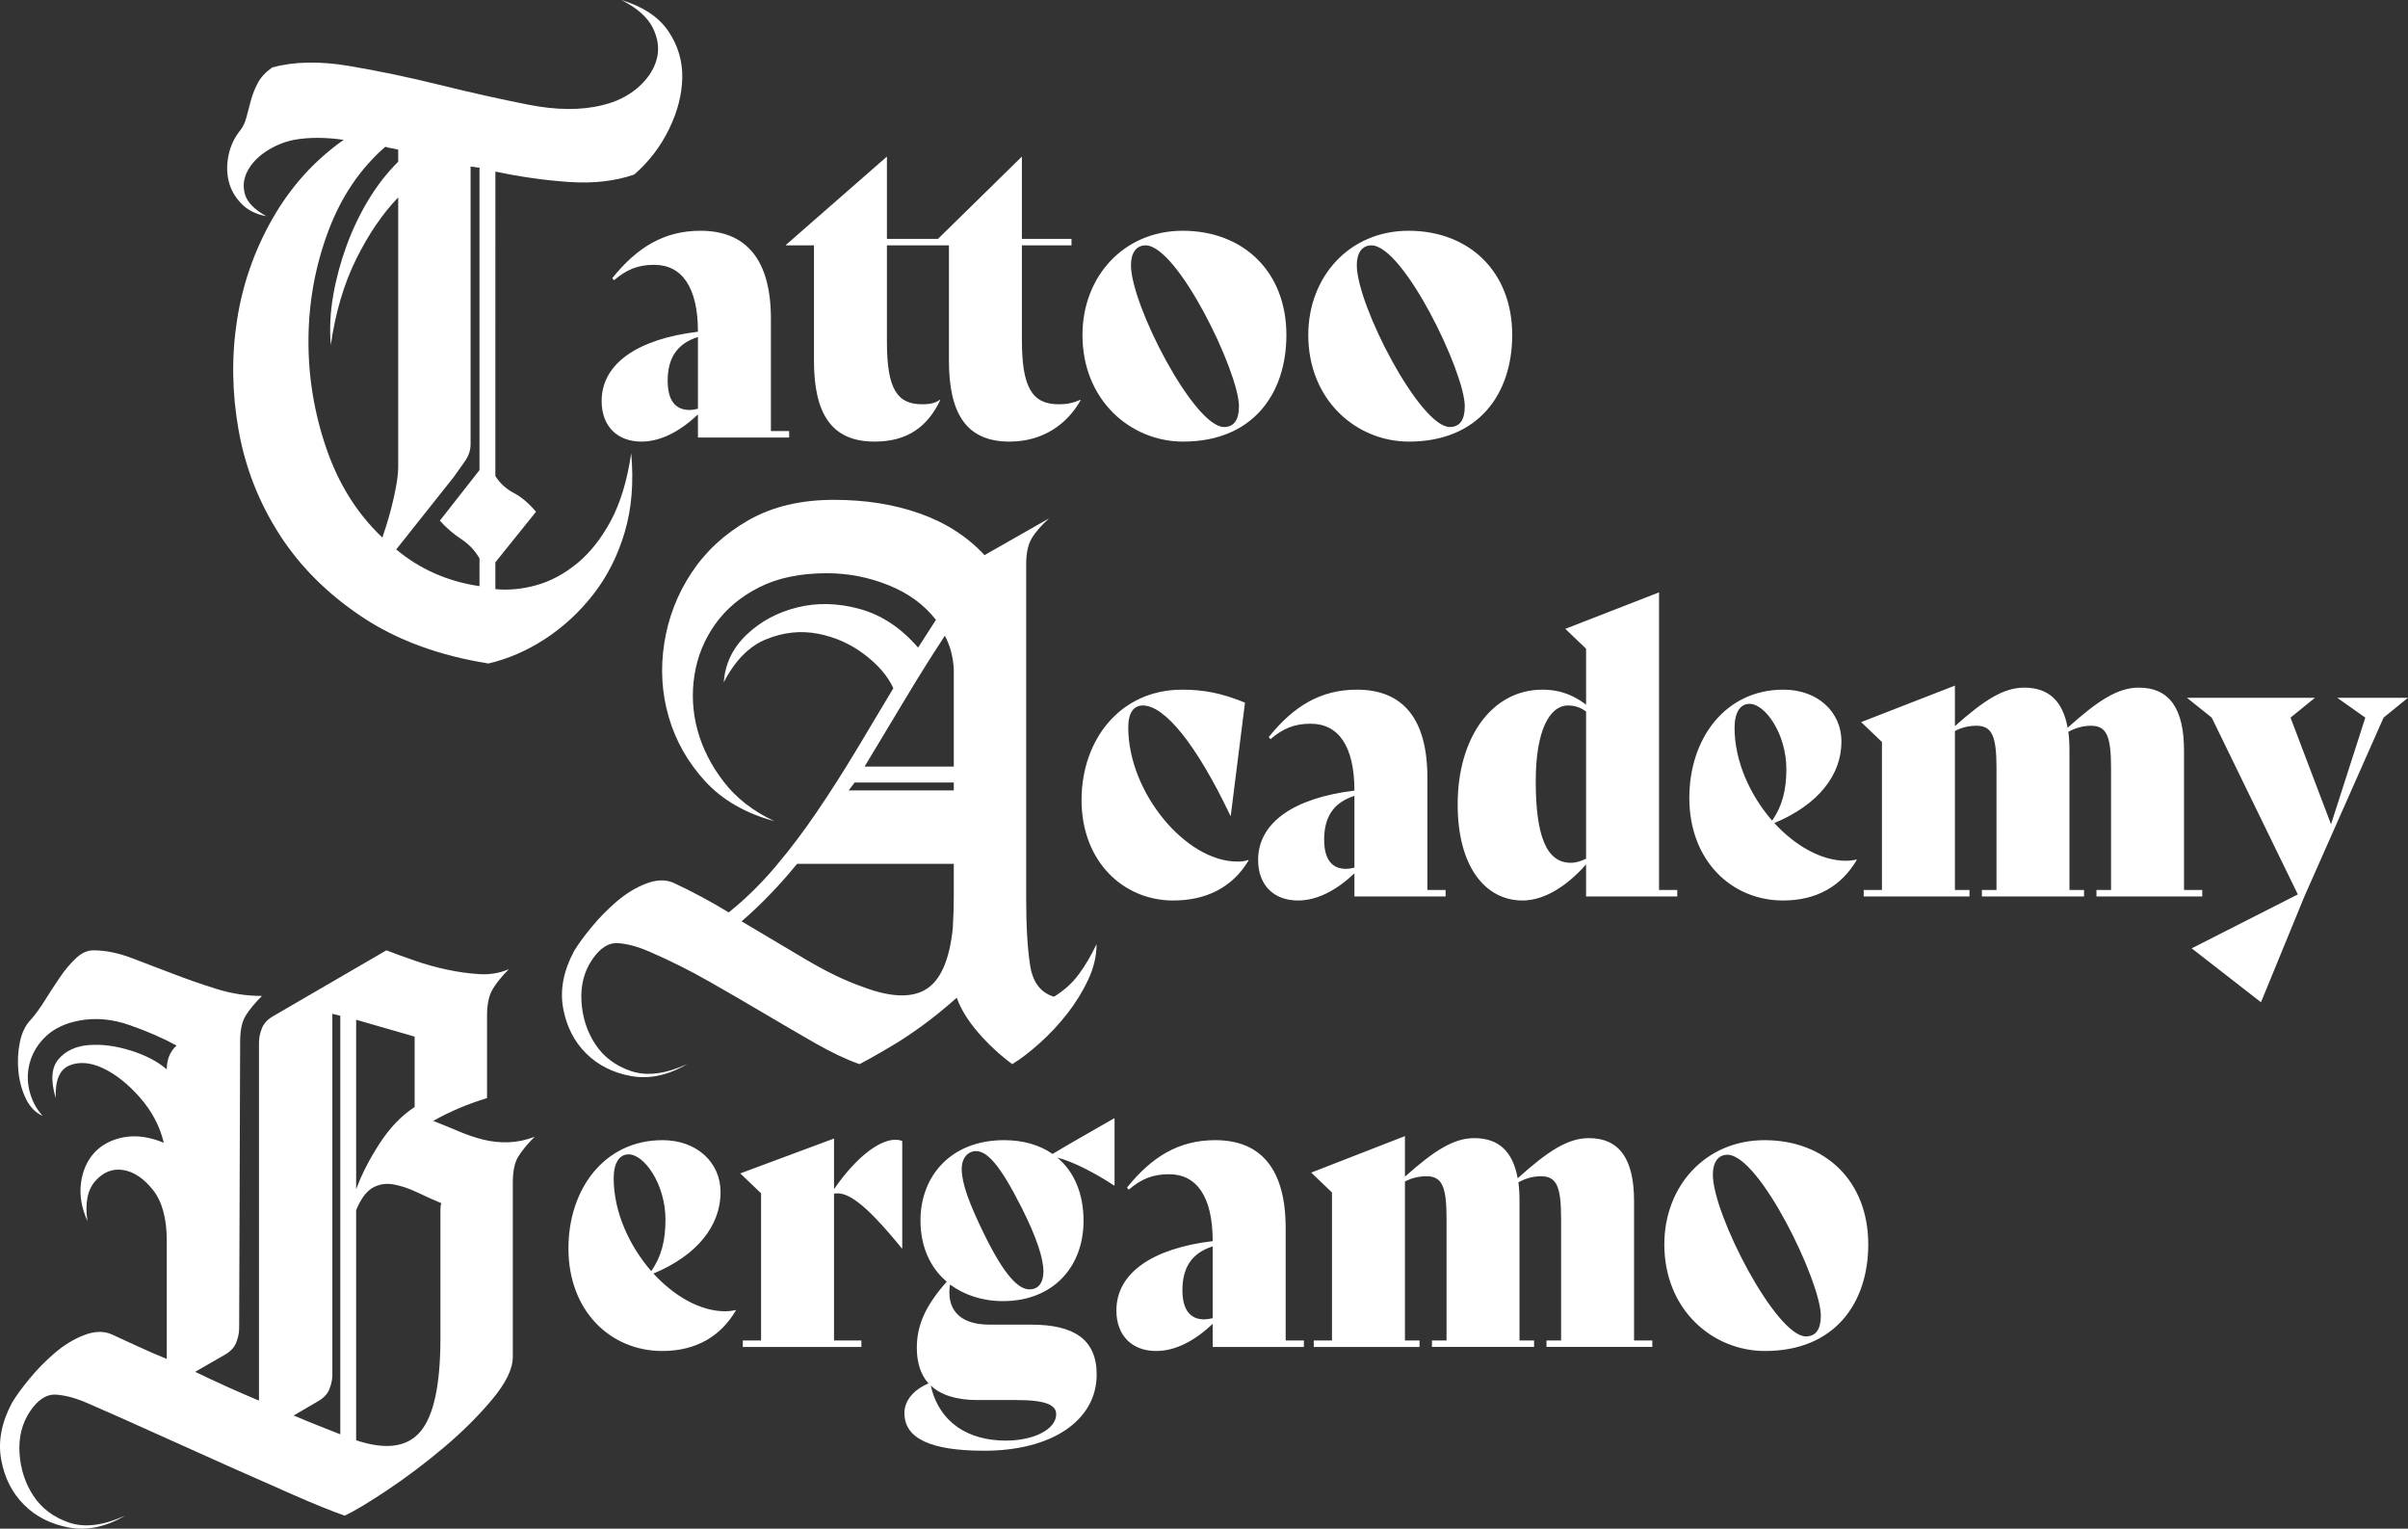
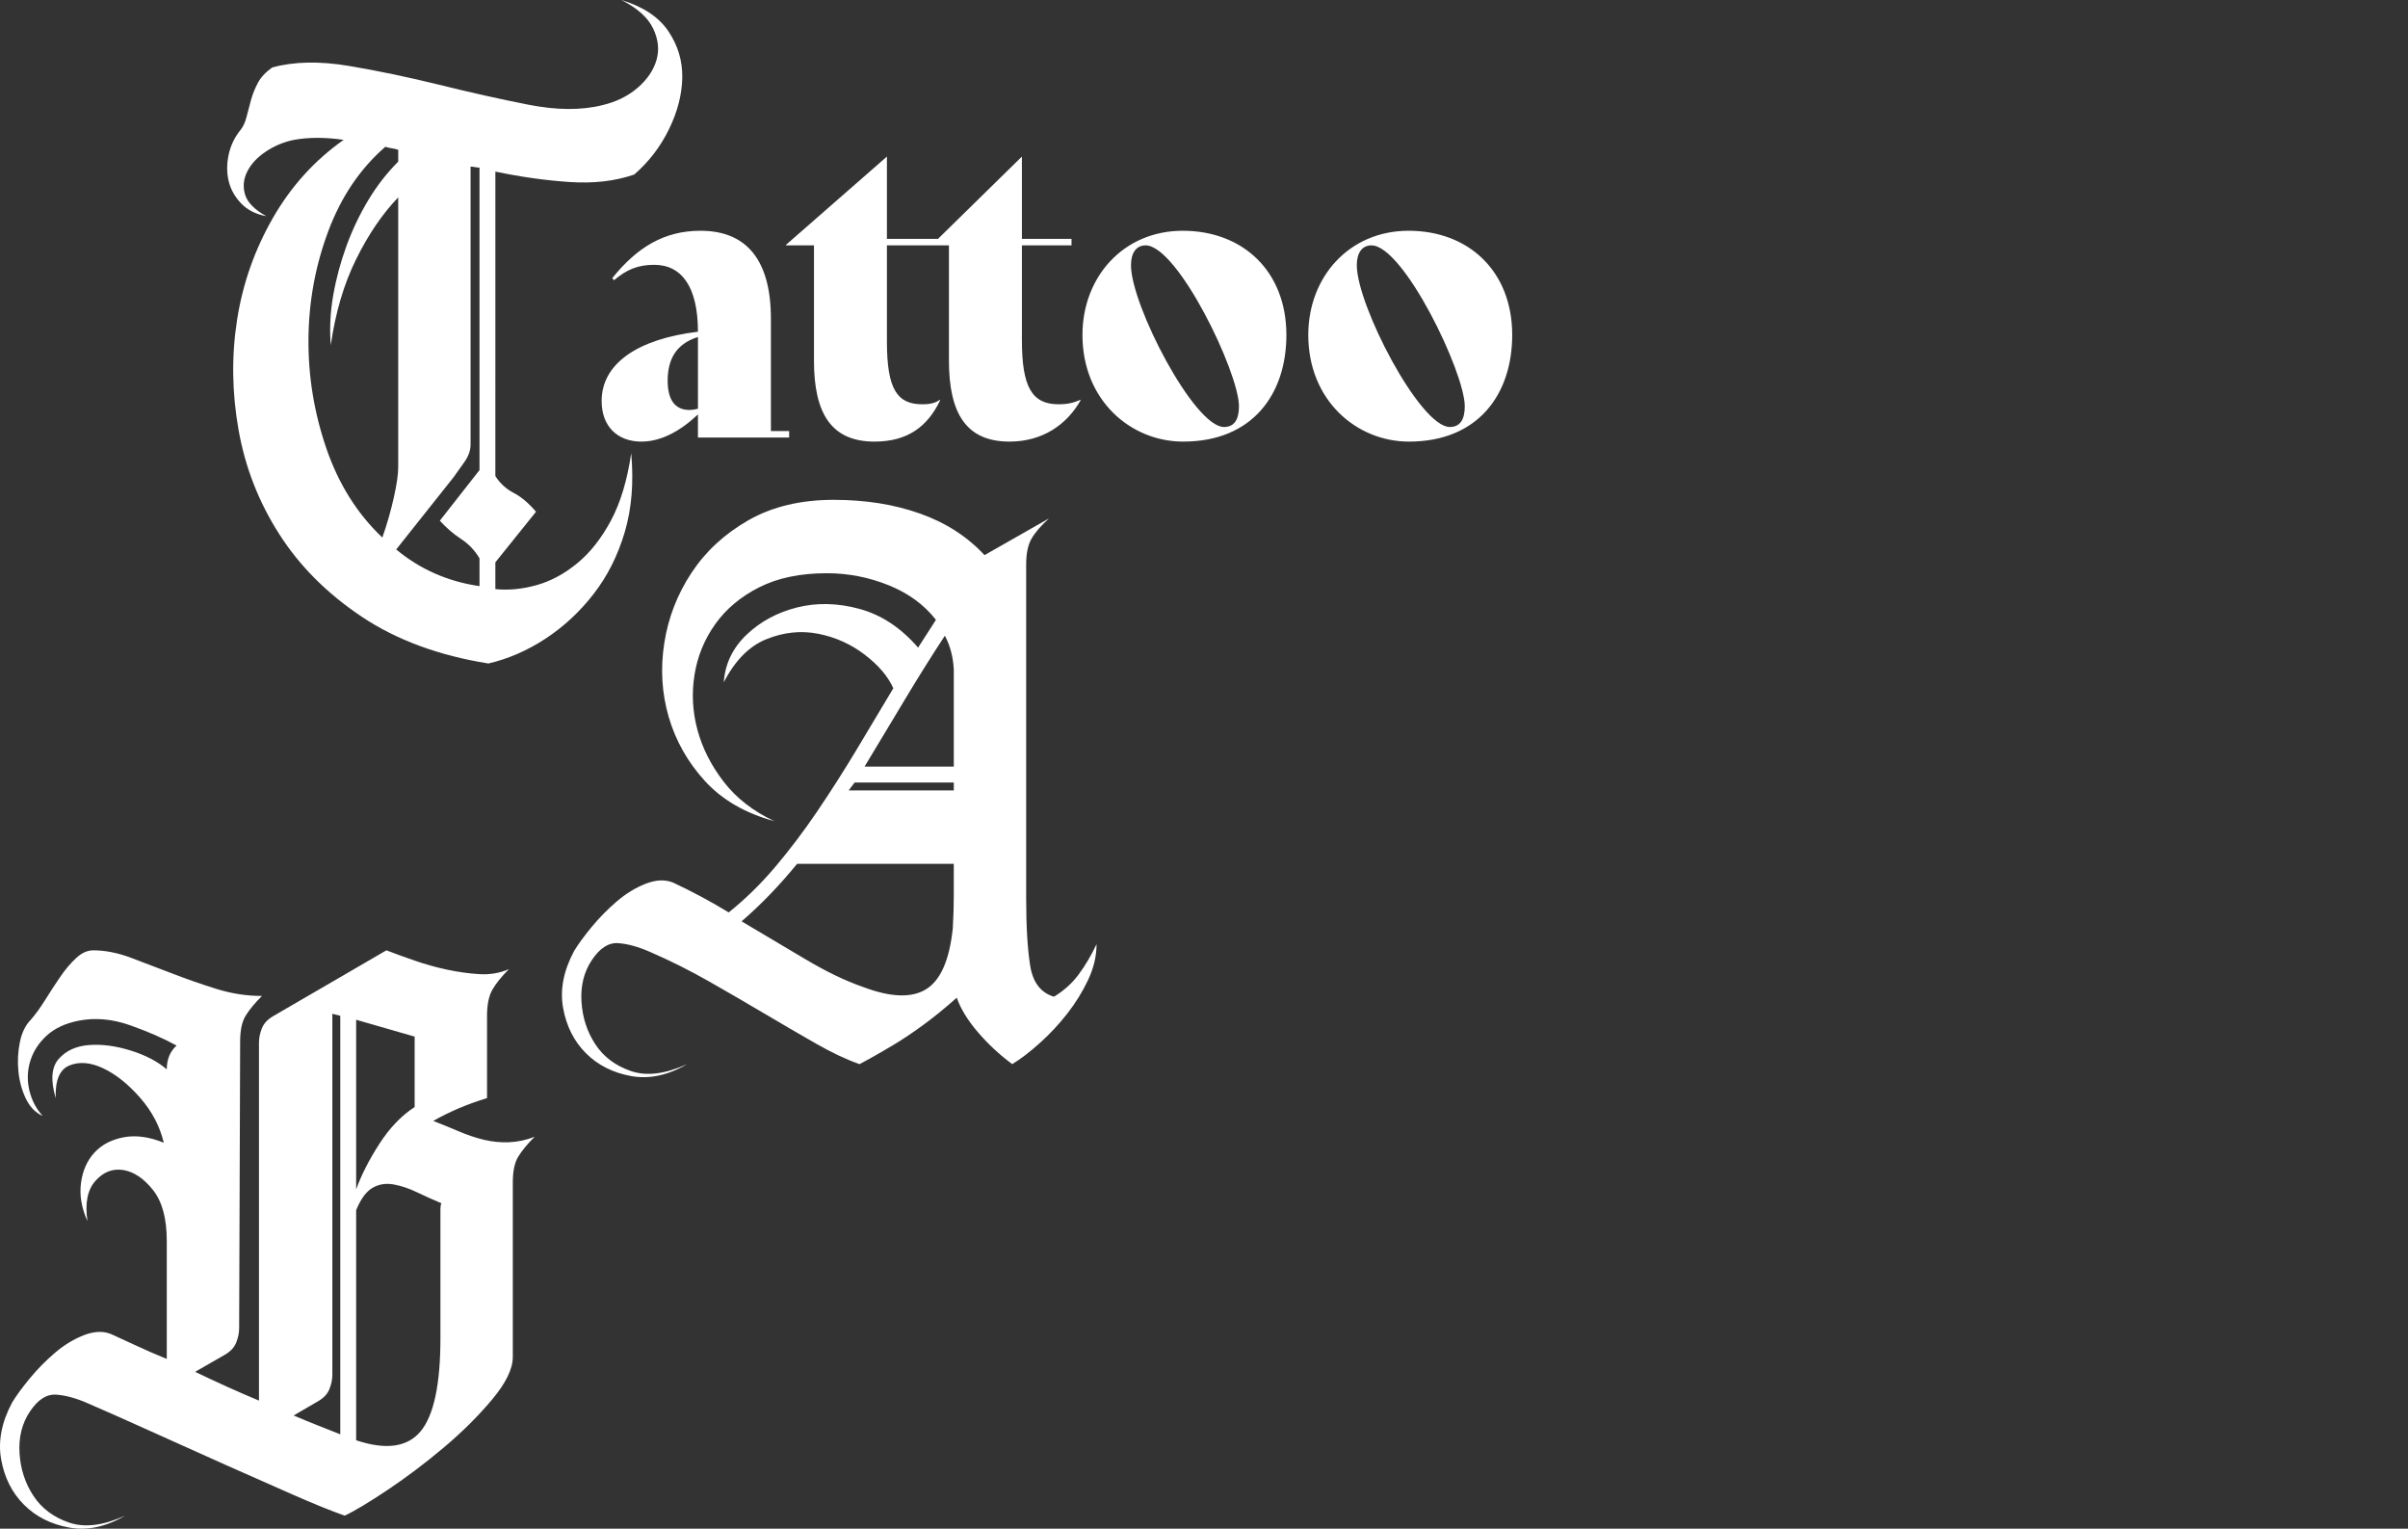
<svg xmlns="http://www.w3.org/2000/svg" version="1.1" id="Layer_1" x="0px" y="0px" viewBox="0 0 558.317 354.342" style="enable-background:new 0 0 558.317 354.342;" xml:space="preserve">
  <rect x="0" y="0" width="558.317" height="354.342" fill="#333333" stroke="none" />
  <style type="text/css">
	.st0{fill:#FFFFFF;}
</style>
  <g>
    <path class="st0" d="M111.177,135.866c-7.357-1.07-13.794-3.908-19.311-8.506l13.334-16.782c0.765-1.07,1.609-2.259,2.528-3.563   c0.92-1.3,1.38-2.644,1.38-4.023v-64.37c0.305,0,0.65,0.039,1.034,0.115c0.381,0.079,0.726,0.115,1.035,0.115v70.117l-9.196,11.725   c1.53,1.688,3.179,3.103,4.943,4.253c1.76,1.149,3.179,2.643,4.253,4.482V135.866z M90.832,34.369   c0.536,0.079,1.035,0.194,1.495,0.345v2.759c-2.608,2.607-4.907,5.556-6.897,8.85c-1.994,3.298-3.678,6.822-5.058,10.575   c-1.379,3.758-2.414,7.587-3.103,11.495c-0.69,3.908-0.884,7.78-0.575,11.61c1.07-7.508,3.024-14.139,5.862-19.886   c2.834-5.747,6.092-10.536,9.771-14.368v62.53c0,1.689-0.345,4.063-1.035,7.127c-0.69,3.068-1.573,6.132-2.644,9.196   c-5.826-5.518-10.154-12.414-12.989-20.691c-2.837-8.276-4.217-16.742-4.138-25.403c0.076-8.657,1.61-16.972,4.598-24.943   c2.989-7.967,7.393-14.483,13.219-19.541C89.797,34.179,90.293,34.294,90.832,34.369 M151.409,6.552   c1.225,2.529,1.494,4.982,0.805,7.357c-0.69,2.377-2.148,4.522-4.368,6.437c-2.224,1.918-4.943,3.258-8.162,4.023   c-4.906,1.228-10.654,1.189-17.241-0.115c-6.592-1.301-13.449-2.834-20.576-4.598c-7.126-1.76-14.102-3.219-20.92-4.368   c-6.821-1.15-12.759-1.035-17.817,0.345c-1.533,1.074-2.643,2.263-3.333,3.563c-0.69,1.304-1.229,2.644-1.609,4.023   c-0.385,1.38-0.73,2.683-1.035,3.908c-0.309,1.229-0.769,2.224-1.379,2.989c-1.38,1.688-2.299,3.603-2.759,5.747   c-0.46,2.148-0.46,4.178,0,6.092c0.46,1.919,1.415,3.643,2.874,5.173c1.454,1.534,3.409,2.529,5.862,2.989   c-2.759-1.531-4.408-3.219-4.943-5.058c-0.539-1.839-0.345-3.639,0.575-5.402c0.92-1.761,2.374-3.294,4.368-4.598   c1.99-1.301,4.138-2.184,6.437-2.644c1.685-0.305,3.484-0.46,5.402-0.46c1.915,0,3.945,0.155,6.093,0.46   c-6.746,4.752-12.224,10.805-16.438,18.161c-4.217,7.357-6.976,15.213-8.276,23.564c-1.304,8.356-1.189,16.862,0.345,25.518   c1.53,8.661,4.673,16.707,9.426,24.139c4.748,7.436,11.149,13.833,19.196,19.196c8.046,5.367,17.816,8.966,29.311,10.805   c4.598-1.07,9.002-2.989,13.219-5.747c4.213-2.759,7.931-6.207,11.149-10.345c3.219-4.138,5.633-8.927,7.242-14.369   c1.609-5.438,2.105-11.53,1.494-18.276c-0.919,6.286-2.493,11.495-4.712,15.633c-2.224,4.138-4.828,7.435-7.817,9.885   c-2.988,2.453-6.131,4.138-9.425,5.058c-3.298,0.919-6.477,1.228-9.541,0.919v-6.207l9.426-11.724   c-1.689-1.99-3.413-3.449-5.173-4.368c-1.764-0.92-3.182-2.22-4.253-3.909V39.771c5.823,1.229,11.531,2.034,17.127,2.414   c5.593,0.385,10.611-0.19,15.058-1.724c3.369-2.909,6.053-6.397,8.046-10.46c1.99-4.059,3.025-8.046,3.104-11.954   c0.075-3.909-0.999-7.508-3.219-10.805c-2.223-3.294-5.862-5.708-10.92-7.242C147.731,1.839,150.18,4.023,151.409,6.552" />
    <path class="st0" d="M336.154,98.978c-6.936,0-21.569-28.289-21.569-37.499c0-2.913,1.269-4.605,3.384-4.605   c7.443,0,21.653,29.416,21.653,37.311C339.622,97.38,338.438,98.978,336.154,98.978 M326.681,102.362   c16.071,0,23.937-10.996,23.937-24.718c0-14.755-10.065-24.154-24.022-24.154c-13.787,0-23.26,10.715-23.26,24.154   C303.336,92.775,314.501,102.362,326.681,102.362 M283.797,98.978c-6.936,0-21.569-28.289-21.569-37.499   c0-2.913,1.268-4.605,3.383-4.605c7.443,0,21.654,29.416,21.654,37.311C287.265,97.38,286.081,98.978,283.797,98.978    M274.323,102.362c16.071,0,23.938-10.996,23.938-24.718c0-14.755-10.066-24.154-24.022-24.154   c-13.788,0-23.261,10.715-23.261,24.154C250.978,92.775,262.143,102.362,274.323,102.362 M250.47,92.681   c-1.691,0.752-3.129,1.034-4.99,1.034c-6.259,0-8.543-4.041-8.543-14.943v-21.898h11.503v-1.504h-11.503v-19.078l-19.455,19.078   h-11.841v-19.078l-23.43,20.488v0.094h6.513v26.691c0,12.218,3.975,18.797,14.041,18.797c7.782,0,12.349-3.572,15.225-9.587   l-0.085-0.094c-1.184,0.846-2.537,1.034-4.06,1.034c-5.751,0-8.204-3.383-8.204-14.473v-22.368h14.379v26.691   c0,12.218,3.975,18.797,14.041,18.797c7.782,0,13.364-4.042,16.494-9.587L250.47,92.681z M159.88,95.031   c-3.384,0-5.075-2.35-5.075-6.767c0-4.981,1.945-8.552,7.02-10.15v16.635C161.064,94.937,160.387,95.031,159.88,95.031    M178.742,99.918v-26.033c0-13.628-5.667-20.395-16.325-20.395c-8.458,0-14.718,3.854-20.469,10.996l0.423,0.47   c2.876-2.443,5.498-3.571,9.304-3.571c6.428,0,10.15,5.169,10.15,15.507c-14.041,1.692-22.33,7.425-22.33,16.071   c0,5.921,3.722,9.399,9.219,9.399c4.653,0,9.136-2.538,13.111-6.297v5.357h21.146v-1.504H178.742z" />
  </g>
  <g>
    <path class="st0" d="M198.157,181.379h22.989v1.839h-24.368L198.157,181.379z M221.146,155.171v22.53h-20.69   c3.064-5.058,6.128-10.152,9.196-15.288c3.064-5.133,6.207-10.151,9.425-15.058   C220.302,149.654,220.992,152.262,221.146,155.171 M214.709,229.311c-3.373,2.069-8.276,1.879-14.713-0.574   c-3.987-1.38-8.43-3.524-13.334-6.437c-4.906-2.91-9.81-5.823-14.713-8.736c4.444-3.829,8.736-8.276,12.874-13.334h36.323v7.357   c0,2.453-0.079,4.982-0.23,7.586C220.148,222.53,218.079,227.242,214.709,229.311 M238.848,223.794   c-0.614-3.908-0.92-9.081-0.92-15.518v-77.445c0-2.572,0.421-4.572,1.265-6.009c0.84-1.437,2.184-2.985,4.023-4.652l-14.943,8.506   c-3.987-4.289-8.966-7.5-14.943-9.627c-5.977-2.126-12.644-3.189-20.001-3.189c-7.665,0-14.253,1.573-19.77,4.712   c-5.518,3.143-9.925,7.206-13.219,12.185c-3.298,4.982-5.403,10.424-6.322,16.322c-0.92,5.902-0.575,11.61,1.034,17.127   c1.609,5.517,4.404,10.46,8.391,14.828c3.984,4.368,9.347,7.472,16.093,9.311c-4.907-2.306-8.815-5.345-11.725-9.117   c-2.913-3.768-4.942-7.77-6.092-12.001c-1.149-4.232-1.379-8.503-0.69-12.813c0.69-4.307,2.299-8.229,4.828-11.771   c2.529-3.538,5.938-6.383,10.23-8.539c4.289-2.155,9.501-3.232,15.633-3.232c4.903,0,9.656,0.919,14.253,2.758   c4.598,1.839,8.277,4.523,11.035,8.047l-4.138,6.436c-3.987-4.597-8.506-7.586-13.563-8.965c-5.058-1.38-9.886-1.495-14.484-0.345   c-4.598,1.149-8.506,3.258-11.724,6.322c-3.219,3.068-4.982,6.746-5.288,11.035c2.605-5.058,5.898-8.391,9.886-10.001   c3.983-1.609,7.967-2.029,11.954-1.264c3.984,0.769,7.586,2.378,10.805,4.828c3.218,2.453,5.438,5.057,6.667,7.816   c-2.913,4.907-5.826,9.771-8.736,14.598c-2.913,4.828-5.902,9.505-8.966,14.024c-3.067,4.522-6.286,8.775-9.655,12.759   c-3.373,3.987-6.976,7.511-10.805,10.575c-4.293-2.605-8.585-4.903-12.874-6.897c-1.839-0.765-3.948-0.69-6.322,0.23   c-2.378,0.919-4.638,2.299-6.782,4.138c-2.148,1.839-4.102,3.833-5.862,5.977c-1.764,2.148-3.104,3.987-4.023,5.518   c-2.454,4.597-3.298,9.005-2.529,13.218c0.765,4.217,2.529,7.702,5.287,10.46c2.759,2.759,6.243,4.519,10.46,5.288   c4.214,0.765,8.542-0.154,12.989-2.759c-5.057,2.299-9.389,2.834-12.989,1.61c-3.603-1.229-6.361-3.294-8.276-6.208   c-1.918-2.909-2.988-6.207-3.218-9.885c-0.23-3.678,0.574-6.897,2.414-9.655c1.839-2.759,3.868-4.059,6.092-3.909   c2.22,0.155,4.713,0.845,7.471,2.069c4.598,1.994,9.117,4.253,13.564,6.782c4.443,2.529,8.736,5.022,12.874,7.472   c4.138,2.453,8.082,4.752,11.839,6.897c3.754,2.148,7.163,3.757,10.231,4.827c0.305-0.151,1.149-0.61,2.528-1.379   c1.38-0.765,3.104-1.76,5.173-2.989c2.069-1.225,4.368-2.758,6.897-4.598c2.529-1.839,5.172-3.983,7.931-6.437   c0.92,2.608,2.565,5.288,4.943,8.047c2.374,2.758,5.018,5.212,7.931,7.356c1.99-1.225,4.138-2.873,6.437-4.942   c2.299-2.069,4.404-4.329,6.322-6.782c1.915-2.45,3.524-5.058,4.828-7.817c1.3-2.758,1.954-5.517,1.954-8.276   c-1.229,2.608-2.608,4.943-4.138,7.012c-1.534,2.069-3.449,3.793-5.748,5.173C241.298,230.116,239.459,227.702,238.848,223.794" />
-     <path class="st0" d="M541.908,161.742l6.513,4.605l-7.951,24.717l-9.389-24.717l5.667-4.605h-29.689l5.752,4.605l19.962,40.976   l-24.614,12.5l16.071,12.5l10.065-24.53l18.355-41.446l5.667-4.605H541.908z M506.382,206.289v-32.33   c0-9.586-3.299-14.567-10.489-14.567c-4.821,0-9.389,2.914-16.494,9.304c-1.099-6.109-4.313-9.304-10.065-9.304   c-4.737,0-9.22,2.82-16.071,8.928v-9.398l-21.739,8.459l4.822,4.605v34.303h-4.229v1.504h24.529v-1.504h-3.383v-36.841   c1.607-0.846,3.299-1.222,4.99-1.222c3.637,0,4.652,2.444,4.652,9.775v28.288h-3.383v1.504h23.684v-1.504h-3.384v-32.33   c0-1.597-0.084-3.007-0.254-4.323c1.692-0.94,3.468-1.41,5.245-1.41c3.637,0,4.652,2.444,4.652,9.775v28.288h-3.384v1.504h24.53   v-1.504H506.382z M405.642,163.151c3.637,0,8.543,6.955,8.543,15.132c0,4.793-0.931,8.552-3.299,11.935   c-5.075-5.827-8.712-13.721-8.712-21.522C402.174,165.219,403.443,163.151,405.642,163.151 M430.425,199.241   c-0.761,0.188-1.607,0.282-2.453,0.282c-5.667,0-11.757-3.478-16.578-8.741c10.15-4.229,15.563-11.09,15.563-18.89   c0-6.861-5.498-12.03-13.449-12.03c-13.533,0-21.823,11.372-21.823,25.093c0,14.568,9.812,23.778,21.739,23.778   c7.866,0,13.533-3.383,17.086-9.398L430.425,199.241z M364.195,199.993c-5.667,0-8.12-6.297-8.12-18.891   c0-11.654,3.13-17.575,7.528-17.575c1.438,0,2.96,0.47,4.145,1.41v34.116C366.563,199.617,365.464,199.993,364.195,199.993    M384.664,206.289v-68.983l-21.738,8.459l4.822,4.605v12.969c-2.623-1.973-5.668-3.477-10.151-3.477   c-11.588,0-19.623,10.996-19.623,26.597c0,14.473,6.428,22.274,15.056,22.274c4.99,0,10.235-3.289,14.718-8.364v7.424h21.146   v-1.504H384.664z M312.091,201.402c-3.384,0-5.075-2.349-5.075-6.766c0-4.982,1.945-8.553,7.02-10.151v16.635   C313.275,201.308,312.598,201.402,312.091,201.402 M330.953,206.289v-26.033c0-13.627-5.667-20.394-16.325-20.394   c-8.458,0-14.717,3.853-20.469,10.996l0.423,0.47c2.876-2.444,5.498-3.572,9.304-3.572c6.428,0,10.15,5.17,10.15,15.508   c-14.041,1.691-22.33,7.424-22.33,16.071c0,5.921,3.722,9.398,9.22,9.398c4.652,0,9.135-2.538,13.11-6.297v5.357h21.146v-1.504   H330.953z M271.997,208.733c7.528,0,13.703-2.913,17.509-9.304l-0.085-0.094c-0.761,0.282-1.438,0.376-2.537,0.376   c-11.927,0-25.291-15.977-25.291-31.109c0-3.383,1.269-5.075,3.383-5.075c5.076,0,12.434,9.023,20.301,25.564h0.084l3.299-26.222   c-5.498-2.255-9.727-3.007-14.548-3.007c-14.38,0-23.261,11.56-23.346,25.375   C250.682,199.711,260.494,208.733,271.997,208.733" />
  </g>
  <g>
    <path class="st0" d="M102.117,310.172c0,10.729-1.534,17.932-4.598,21.61c-3.067,3.678-8.046,4.368-14.943,2.069v-53.335   c1.071-2.604,2.335-4.329,3.793-5.173c1.455-0.84,3.064-1.11,4.828-0.804c1.76,0.309,3.599,0.919,5.518,1.839   c1.914,0.919,3.793,1.763,5.632,2.529c-0.154,0.309-0.23,0.768-0.23,1.379V310.172z M82.576,236.377l13.564,3.908v1.379v14.943   c-3.068,1.994-5.787,4.828-8.161,8.506c-2.378,3.678-4.178,7.206-5.403,10.575V236.377z M73.61,324.885   c1.38-0.765,2.299-1.724,2.759-2.874c0.46-1.149,0.69-2.259,0.69-3.333v-83.681l1.839,0.46v97.015   c-1.534-0.611-3.183-1.265-4.943-1.955c-1.763-0.689-3.718-1.494-5.862-2.413L73.61,324.885z M112.922,254.538v-19.081   c0-2.604,0.42-4.634,1.268-6.092c0.844-1.455,2.112-3.025,3.8-4.713c-2.14,0.92-4.429,1.304-6.871,1.149   c-2.443-0.15-4.925-0.495-7.443-1.034c-2.522-0.535-5-1.225-7.443-2.069c-2.442-0.841-4.659-1.645-6.641-2.414l-26.111,15.173   c-1.372,0.769-2.288,1.724-2.748,2.874c-0.46,1.149-0.686,2.263-0.686,3.333v82.991c-4.781-1.99-9.717-4.213-14.803-6.667   l6.803-3.908c1.358-0.765,2.267-1.724,2.719-2.874c0.453-1.149,0.683-2.259,0.683-3.333l0.23-66.439   c0-2.604,0.42-4.598,1.264-5.977c0.841-1.379,2.105-2.91,3.793-4.598c-3.531,0-7.022-0.535-10.478-1.609   c-3.455-1.071-6.868-2.26-10.241-3.564c-3.376-1.3-6.595-2.528-9.659-3.678c-3.067-1.149-5.977-1.724-8.736-1.724   c-1.379,0-2.722,0.614-4.023,1.839c-1.304,1.229-2.529,2.683-3.678,4.368c-1.149,1.688-2.299,3.449-3.448,5.288   c-1.15,1.839-2.263,3.373-3.334,4.598c-1.228,1.228-2.069,2.952-2.529,5.172c-0.459,2.224-0.574,4.483-0.344,6.782   c0.229,2.299,0.804,4.407,1.724,6.322c0.919,1.918,2.22,3.258,3.908,4.023c-1.534-1.685-2.568-3.678-3.104-5.977   c-0.538-2.299-0.459-4.558,0.23-6.782c0.69-2.22,1.954-4.174,3.793-5.862c1.84-1.685,4.289-2.834,7.357-3.449   c3.829-0.765,7.816-0.42,11.954,1.035c4.138,1.458,7.738,3.028,10.805,4.713c-1.512,1.379-2.266,3.218-2.266,5.517   c-2.148-1.839-4.943-3.294-8.391-4.368c-3.449-1.07-6.667-1.494-9.656-1.264c-2.988,0.23-5.327,1.304-7.011,3.218   c-1.689,1.918-1.919,4.943-0.69,9.081c-0.155-4.138,0.919-6.667,3.218-7.586c2.299-0.92,4.904-0.69,7.817,0.689   c2.909,1.38,5.747,3.643,8.506,6.782c2.758,3.143,4.598,6.631,5.517,10.46c-3.373-1.379-6.476-1.799-9.311-1.264   c-2.837,0.539-5.097,1.724-6.781,3.563c-1.689,1.839-2.723,4.178-3.104,7.012c-0.384,2.838,0.115,5.787,1.494,8.851   c-0.614-4.138,0-7.242,1.84-9.311c1.839-2.069,3.983-2.91,6.437-2.529c2.449,0.385,4.748,1.918,6.896,4.598   c2.145,2.683,3.219,6.631,3.219,11.839v26.438v0.92c-2.608-1.071-4.982-2.105-7.127-3.104c-2.148-0.995-4.063-1.875-5.747-2.644   c-1.839-0.765-3.948-0.689-6.322,0.23c-2.378,0.92-4.638,2.299-6.782,4.138c-2.148,1.839-4.102,3.833-5.862,5.978   c-1.764,2.148-3.104,3.987-4.023,5.517c-2.454,4.598-3.298,9.005-2.529,13.219c0.765,4.217,2.529,7.701,5.287,10.46   c2.759,2.759,6.243,4.519,10.46,5.287c4.214,0.766,8.542-0.154,12.989-2.758c-5.057,2.299-9.389,2.834-12.989,1.609   c-3.602-1.229-6.361-3.294-8.276-6.207c-1.918-2.91-2.988-6.207-3.218-9.886c-0.23-3.678,0.574-6.896,2.414-9.655   c1.839-2.759,3.868-4.059,6.092-3.908c2.22,0.154,4.713,0.844,7.471,2.069c4.598,1.993,9.685,4.253,15.267,6.782   c5.582,2.528,11.124,5.021,16.627,7.471c5.503,2.454,10.701,4.752,15.593,6.897c4.893,2.148,8.866,3.757,11.926,4.828   c2.292-1.071,5.614-3.064,9.972-5.978c4.357-2.909,8.675-6.167,12.956-9.77c4.282-3.599,8.025-7.317,11.236-11.15   c3.212-3.829,4.817-7.126,4.817-9.885v-40.461c0-2.604,0.42-4.598,1.265-5.977c0.84-1.38,2.105-2.91,3.793-4.598   c-1.994,0.768-3.98,1.189-5.959,1.264c-1.983,0.079-3.923-0.115-5.82-0.575c-1.896-0.459-3.832-1.109-5.808-1.954   c-1.976-0.84-3.948-1.645-5.92-2.413C104.229,257.681,108.385,255.917,112.922,254.538" />
-     <path class="st0" d="M418.709,309.775c-6.936,0-21.569-28.289-21.569-37.499c0-2.914,1.269-4.605,3.383-4.605   c7.444,0,21.654,29.416,21.654,37.311C422.177,308.177,420.993,309.775,418.709,309.775 M409.236,313.158   c16.071,0,23.937-10.996,23.937-24.717c0-14.756-10.066-24.154-24.022-24.154c-13.787,0-23.261,10.714-23.261,24.154   C385.89,303.572,397.055,313.158,409.236,313.158 M378.87,310.715v-32.33c0-9.587-3.299-14.568-10.489-14.568   c-4.821,0-9.389,2.914-16.494,9.305c-1.1-6.109-4.314-9.305-10.065-9.305c-4.737,0-9.22,2.82-16.072,8.929v-9.399   l-21.738,8.459l4.822,4.605v34.304h-4.23v1.503h24.53v-1.503H325.75v-36.842c1.608-0.845,3.299-1.221,4.991-1.221   c3.637,0,4.652,2.443,4.652,9.774v28.289H332.01v1.503h23.683v-1.503H352.31v-32.33c0-1.598-0.085-3.008-0.254-4.324   c1.692-0.939,3.468-1.409,5.245-1.409c3.637,0,4.652,2.443,4.652,9.774v28.289h-3.384v1.503h24.53v-1.503H378.87z    M279.229,305.828c-3.383,0-5.075-2.35-5.075-6.767c0-4.981,1.946-8.553,7.021-10.15v16.635   C280.413,305.734,279.737,305.828,279.229,305.828 M298.092,310.715v-26.034c0-13.627-5.668-20.394-16.325-20.394   c-8.459,0-14.718,3.853-20.47,10.996l0.423,0.47c2.876-2.443,5.498-3.571,9.305-3.571c6.428,0,10.15,5.169,10.15,15.507   c-14.041,1.692-22.331,7.425-22.331,16.071c0,5.921,3.722,9.398,9.22,9.398c4.652,0,9.135-2.537,13.111-6.297v5.357h21.146   v-1.503H298.092z M226.617,324.53h9.135c6.682,0,9.135,1.128,9.135,3.29c0,3.477-5.159,6.108-11.673,6.108   c-8.627,0-15.394-4.041-17.424-12.781C218.074,323.308,221.626,324.53,226.617,324.53 M238.712,298.873   c-2.537,0-5.751-3.008-10.657-13.064c-3.384-6.954-5.075-11.56-5.075-14.849c0-2.632,1.522-4.135,3.299-4.135   c2.622,0,5.582,3.195,10.573,13.063c3.552,7.049,5.075,11.842,5.075,14.85C241.927,297.463,240.658,298.873,238.712,298.873    M258.336,259.212c-5.075,2.914-9.727,5.545-14.295,8.271c-2.96-2.068-6.766-3.196-11.249-3.196   c-12.265,0-19.37,8.271-19.37,18.609c0,6.109,2.283,10.996,6.09,14.191c-4.991,5.639-6.936,10.15-6.936,15.319   c0,3.384,0.846,6.203,2.707,8.271c-3.553,1.504-5.583,4.041-5.583,6.861c0,5.921,6.09,8.74,18.524,8.74   c15.564,0,26.052-6.955,26.052-17.669c0-8.176-5.329-11.56-15.141-11.56h-9.727c-7.359,0-9.981-3.947-9.135-9.304   c3.299,2.444,7.528,3.853,12.265,3.853c11.672,0,18.693-7.988,18.693-18.608c0-6.203-2.115-11.372-6.09-14.662   c3.806,0.94,9.22,3.854,13.195,6.485l0.085-0.094v-15.413L258.336,259.212z M207.586,264.193c-3.891,0-9.389,4.417-14.21,11.466   v-11.748l-21.739,8.083l4.822,4.605v34.116h-4.23v1.503h27.49v-1.503h-6.343v-34.022c2.96-0.564,6.936,1.88,15.732,12.688h0.085   v-24.906C208.685,264.287,208.178,264.193,207.586,264.193 M145.755,267.577c3.637,0,8.543,6.954,8.543,15.131   c0,4.793-0.931,8.552-3.299,11.936c-5.075-5.827-8.712-13.722-8.712-21.522C142.287,269.644,143.556,267.577,145.755,267.577    M170.538,303.666c-0.761,0.188-1.607,0.282-2.453,0.282c-5.667,0-11.757-3.477-16.579-8.74   c10.151-4.23,15.564-11.09,15.564-18.891c0-6.861-5.498-12.03-13.449-12.03c-13.533,0-21.823,11.372-21.823,25.094   c0,14.567,9.812,23.777,21.738,23.777c7.867,0,13.534-3.383,17.087-9.398L170.538,303.666z" />
  </g>
</svg>